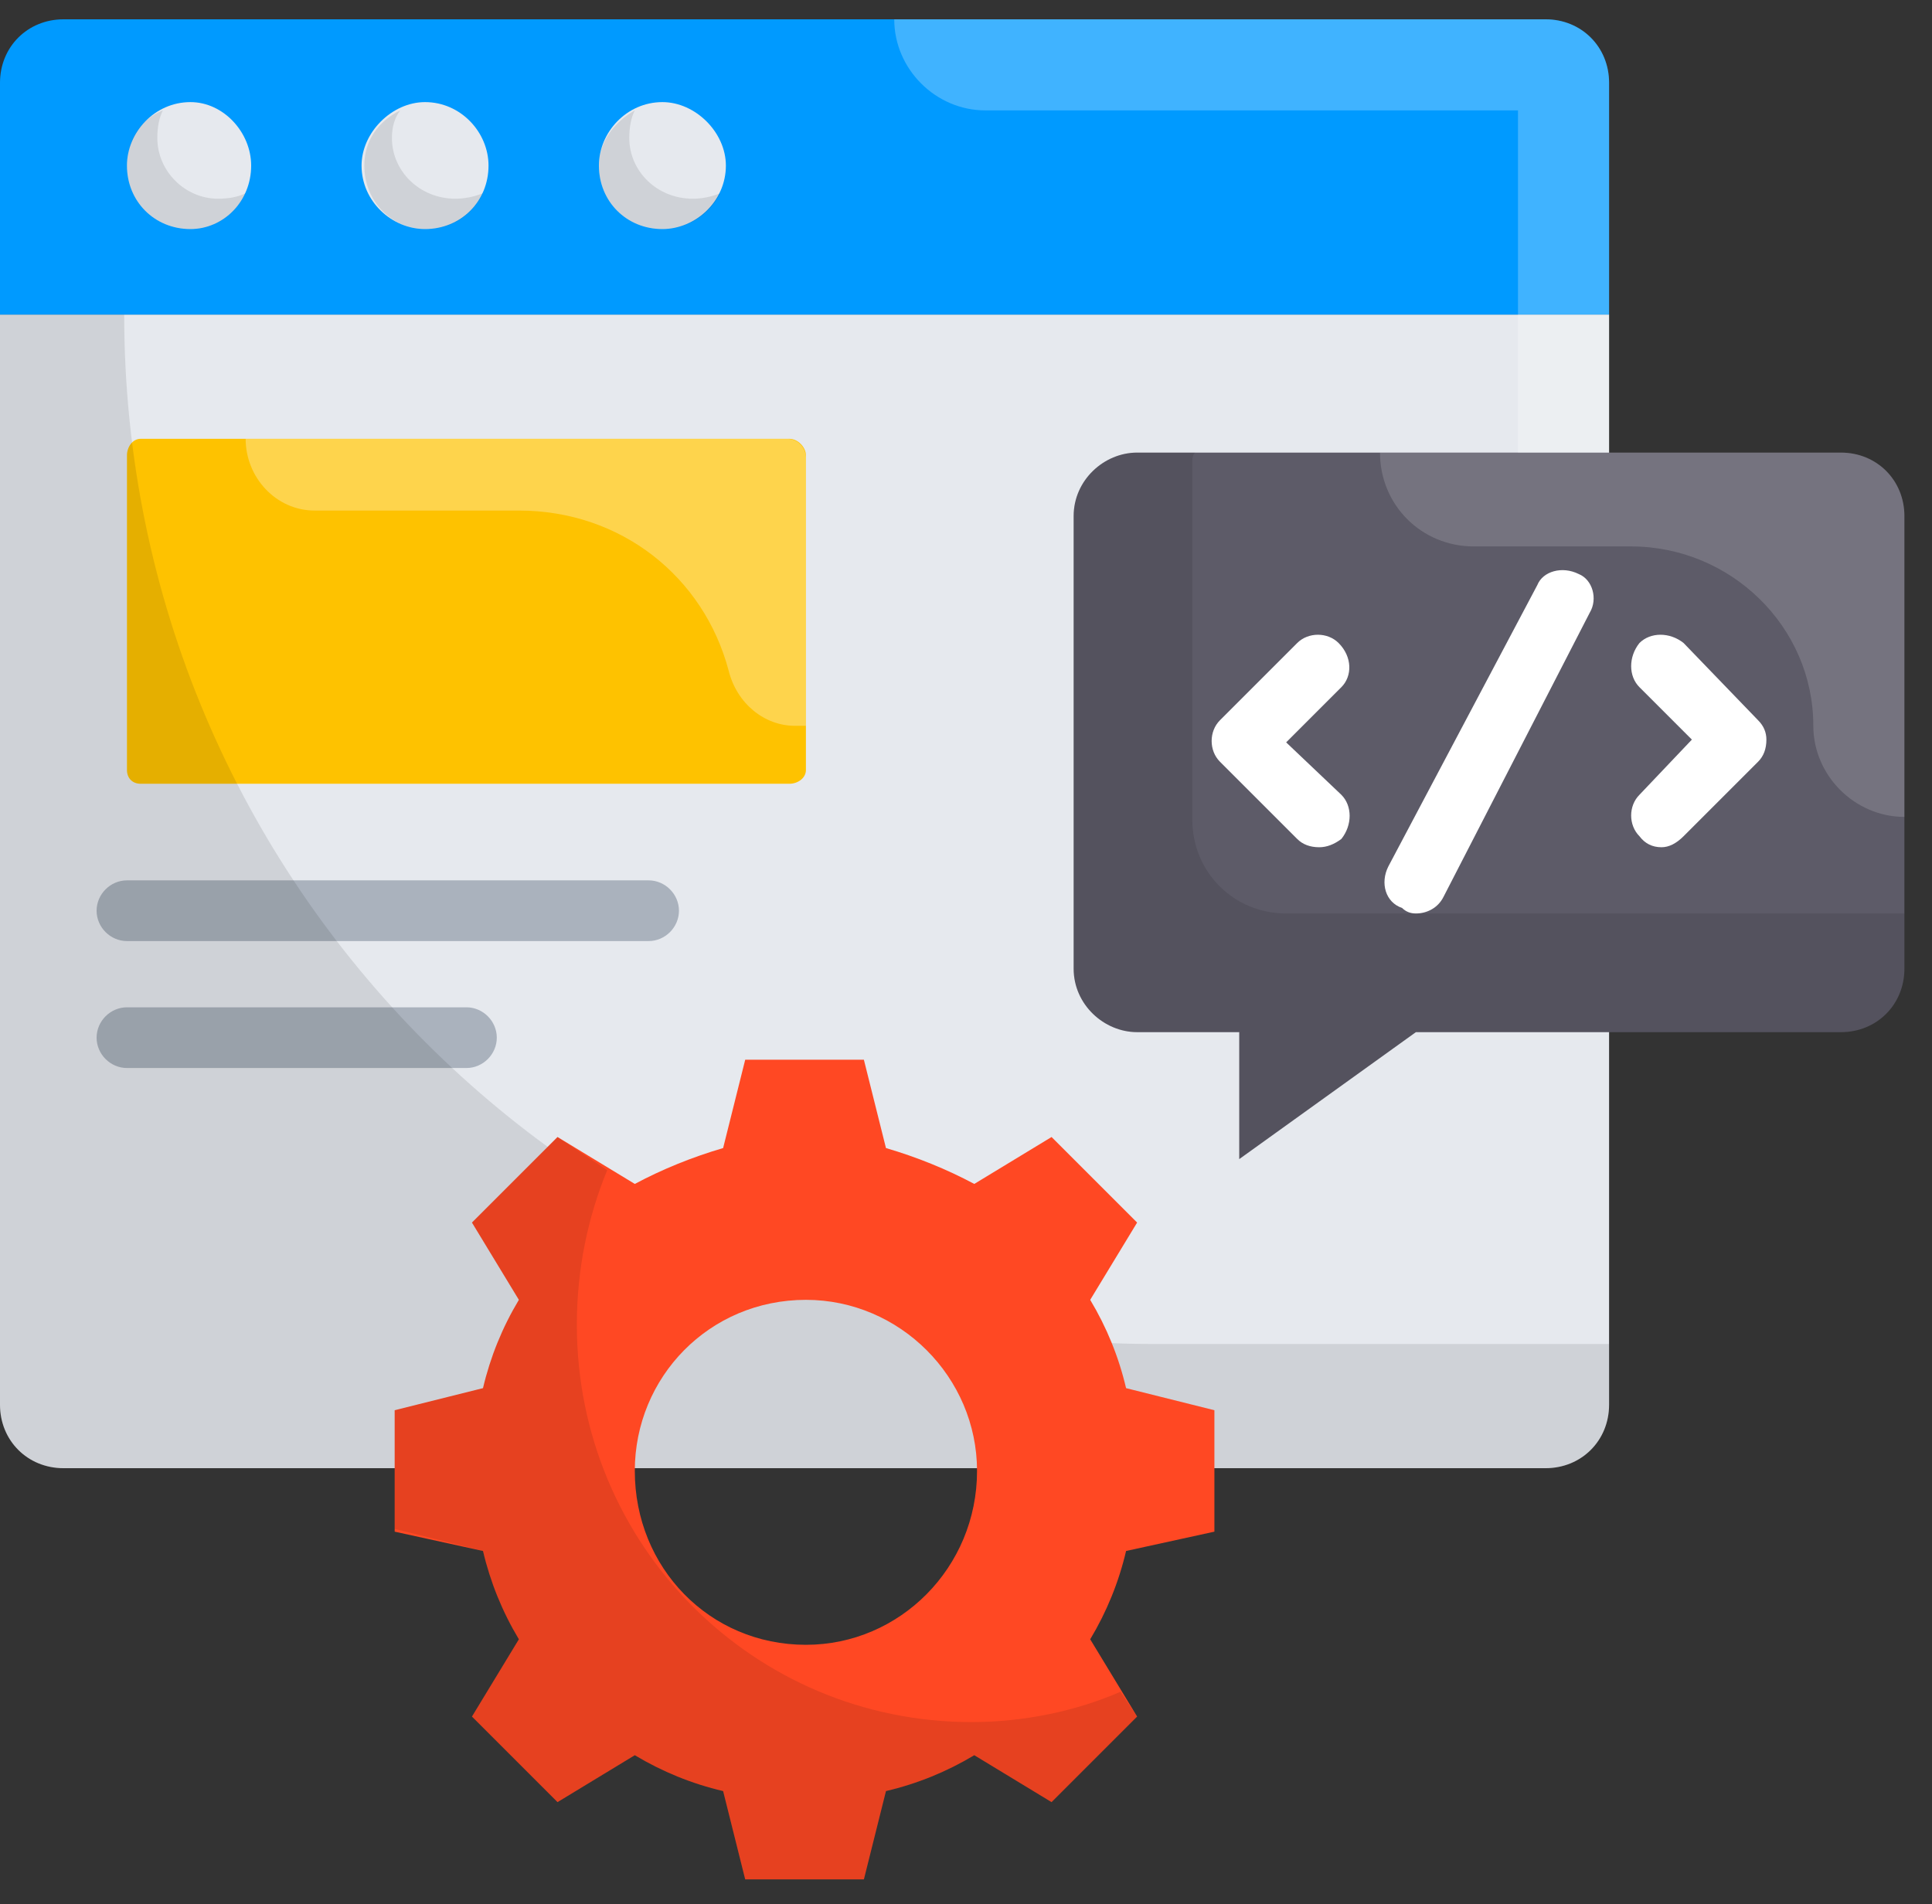
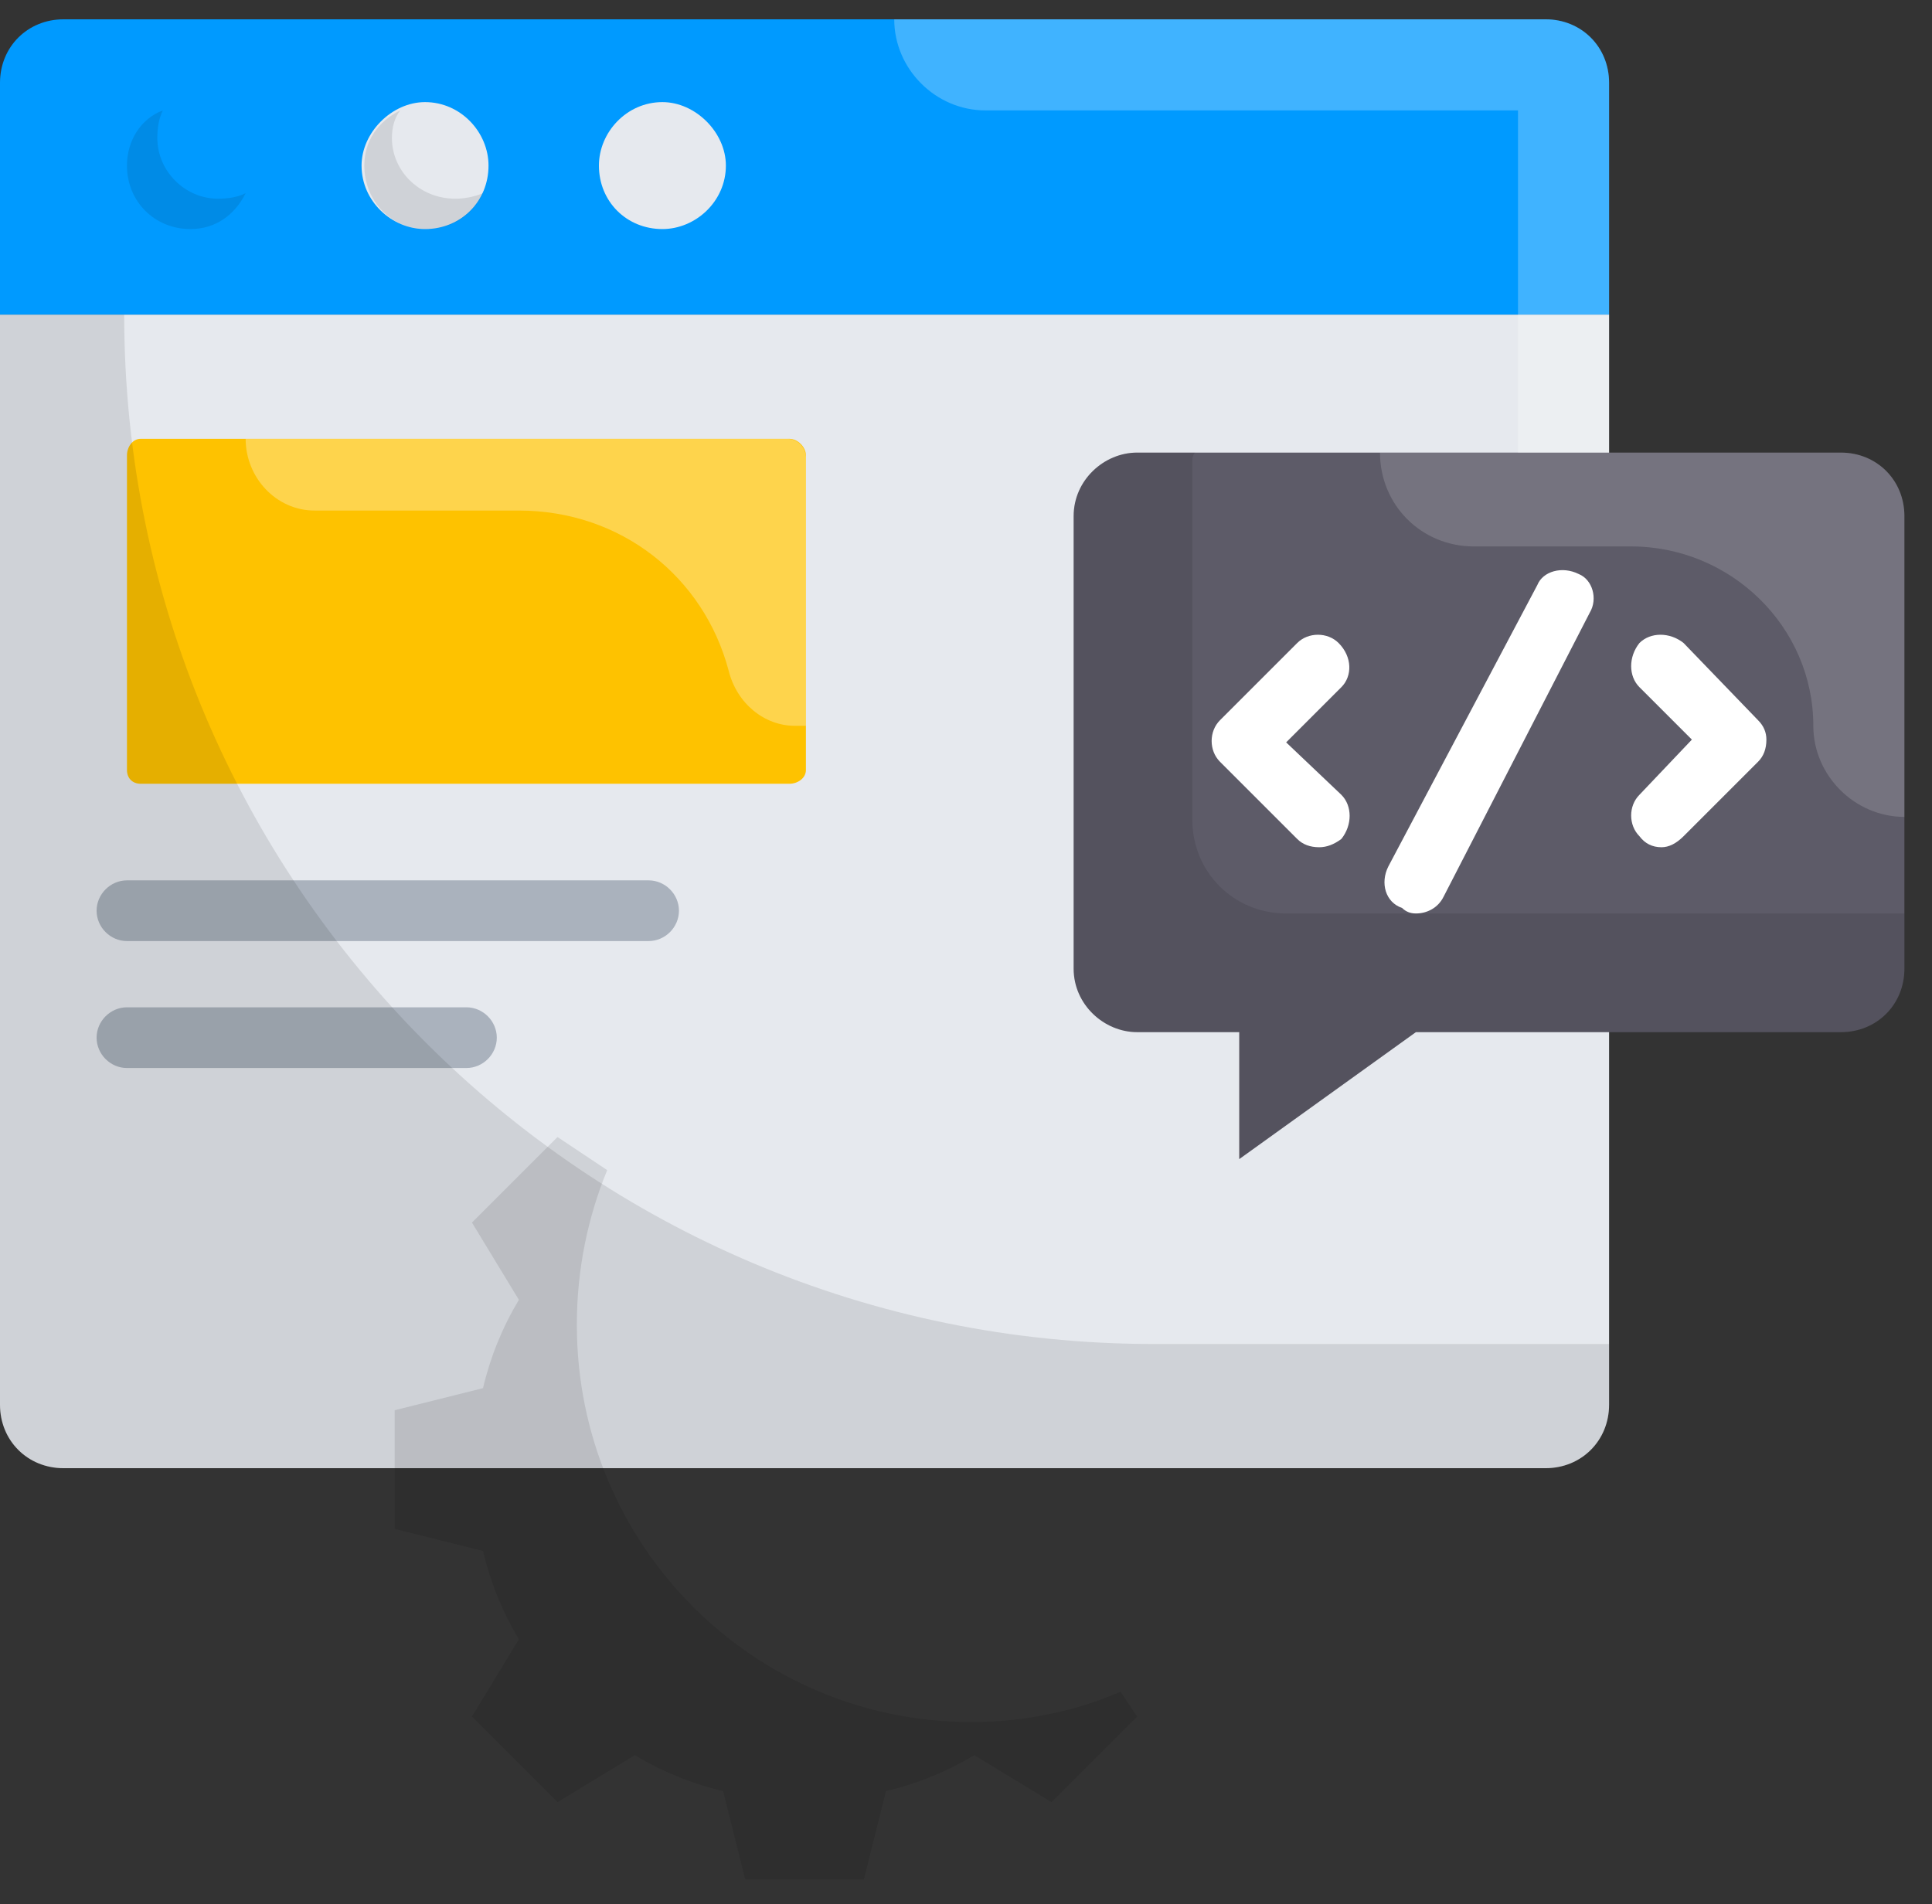
<svg xmlns="http://www.w3.org/2000/svg" version="1.2" viewBox="0 0 70 69" width="70" height="69">
  <rect x="0" y="0" width="70" height="69" fill="#333333" stroke="none" />
  <style>.a{fill:#e6e9ee}.b{fill:#fec200}.c{fill:#aab2bd}.d{opacity:.1}.e{fill:#ff4823}.f{fill:#009aff}.g{fill:#5d5b68}.h{fill:#fff}.i{opacity:.15;fill:#fff}.j{opacity:.25;fill:#fff}.k{opacity:.3;fill:#fff}</style>
  <path class="a" d="m0 11.4v39.5c0 1.3 1 2.3 2.3 2.3h53.7c1.3 0 2.3-1 2.3-2.3v-39.5z" />
  <path class="b" d="m28.6 15.9h-23.5c-0.3 0-0.5 0.3-0.5 0.6v11.4c0 0.3 0.2 0.5 0.5 0.5h23.5c0.3 0 0.6-0.2 0.6-0.5v-11.4c0-0.3-0.3-0.6-0.6-0.6z" />
  <path class="c" d="m23.5 31.9h-18.9c-0.6 0-1.1 0.5-1.1 1.1 0 0.6 0.5 1.1 1.1 1.1h18.9c0.6 0 1.1-0.5 1.1-1.1 0-0.6-0.5-1.1-1.1-1.1z" />
  <path class="c" d="m16.9 36.5h-12.3c-0.6 0-1.1 0.5-1.1 1.1 0 0.6 0.5 1.1 1.1 1.1h12.3c0.6 0 1.1-0.5 1.1-1.1 0-0.6-0.5-1.1-1.1-1.1z" />
  <path class="d" d="m41.8 48.7c-20.6 0-37.3-16.7-37.3-37.3h-4.5v39.5c0 1.3 1 2.3 2.3 2.3h53.7c1.3 0 2.3-1 2.3-2.3v-2.2z" />
-   <path class="e" d="m44 55.5v-4.4l-3.2-0.8q-0.4-1.7-1.3-3.2l1.7-2.8-3.1-3.1-2.8 1.7q-1.5-0.8-3.2-1.3l-0.8-3.2h-4.3l-0.8 3.2q-1.7 0.5-3.2 1.3l-2.8-1.7-3.1 3.1 1.7 2.8q-0.9 1.5-1.3 3.2l-3.2 0.8v4.4l3.2 0.7q0.4 1.7 1.3 3.2l-1.7 2.8 3.1 3.1 2.8-1.7q1.5 0.9 3.2 1.3l0.8 3.2h4.3l0.8-3.2q1.7-0.4 3.2-1.3l2.8 1.7 3.1-3.1-1.7-2.8q0.9-1.5 1.3-3.2zm-14.8 4.1c-3.5 0-6.2-2.8-6.2-6.3 0-3.4 2.7-6.2 6.2-6.2 3.4 0 6.2 2.8 6.2 6.2 0 3.5-2.8 6.3-6.2 6.3z" />
  <path class="f" d="m56 0.7h-53.7c-1.3 0-2.3 1-2.3 2.3v8.4h58.3v-8.4c0-1.3-1-2.3-2.3-2.3z" />
-   <path fill-rule="evenodd" class="a" d="m6.9 8.3c-1.3 0-2.3-1-2.3-2.3 0-1.2 1-2.3 2.3-2.3 1.2 0 2.2 1.1 2.2 2.3 0 1.3-1 2.3-2.2 2.3z" />
  <path fill-rule="evenodd" class="a" d="m15.4 8.3c-1.2 0-2.3-1-2.3-2.3 0-1.2 1.1-2.3 2.3-2.3 1.3 0 2.3 1.1 2.3 2.3 0 1.3-1 2.3-2.3 2.3z" />
  <path fill-rule="evenodd" class="a" d="m24 8.3c-1.3 0-2.3-1-2.3-2.3 0-1.2 1-2.3 2.3-2.3 1.2 0 2.3 1.1 2.3 2.3 0 1.3-1.1 2.3-2.3 2.3z" />
-   <path class="d" d="m25.1 7.2c-1.3 0-2.3-1-2.3-2.2q0-0.6 0.2-1c-0.7 0.4-1.3 1.1-1.3 2 0 1.3 1 2.3 2.3 2.3 0.9 0 1.7-0.5 2.1-1.3q-0.5 0.2-1 0.2z" />
  <path class="g" d="m66.7 16.4h-25.5c-1.2 0-2.3 1-2.3 2.3v16.4c0 1.3 1.1 2.3 2.3 2.3h3.7v4.6l6.4-4.6h15.4c1.3 0 2.3-1 2.3-2.3v-16.4c0-1.3-1-2.3-2.3-2.3z" />
  <path class="h" d="m48.5 23.3c-0.4-0.4-1.1-0.4-1.5 0l-2.8 2.8c-0.4 0.4-0.4 1.1 0 1.5l2.8 2.8q0.3 0.3 0.8 0.3 0.4 0 0.8-0.3c0.4-0.5 0.4-1.2 0-1.6l-2-1.9 2-2c0.4-0.4 0.4-1.1-0.1-1.6z" />
  <path class="h" d="m63.7 26.1l-2.7-2.8c-0.5-0.4-1.2-0.4-1.6 0-0.4 0.5-0.4 1.2 0 1.6l1.9 1.9-1.9 2c-0.4 0.4-0.4 1.1 0 1.5q0.3 0.4 0.8 0.4 0.4 0 0.8-0.4l2.7-2.7q0.3-0.3 0.3-0.8 0-0.4-0.3-0.7z" />
  <path class="h" d="m57.2 20.8c-0.6-0.3-1.3-0.1-1.5 0.4l-5.4 10.2c-0.3 0.6-0.1 1.3 0.5 1.5q0.2 0.2 0.5 0.2c0.4 0 0.8-0.2 1-0.6l5.3-10.3c0.3-0.5 0.1-1.2-0.4-1.4z" />
  <path class="d" d="m16.5 7.2c-1.3 0-2.3-1-2.3-2.2q0-0.6 0.3-1c-0.8 0.4-1.3 1.1-1.3 2 0 1.3 1 2.3 2.2 2.3 1 0 1.7-0.5 2.1-1.3q-0.5 0.2-1 0.2z" />
  <path class="d" d="m7.9 7.2c-1.2 0-2.2-1-2.2-2.2q0-0.6 0.2-1c-0.8 0.3-1.3 1.1-1.3 2 0 1.3 1 2.3 2.3 2.3 0.9 0 1.6-0.5 2-1.3q-0.4 0.2-1 0.2z" />
  <path class="d" d="m46.6 33.1c-1.9 0-3.4-1.5-3.4-3.4v-13q0-0.2 0.1-0.3h-2.1c-1.2 0-2.3 1-2.3 2.3v16.4c0 1.3 1.1 2.3 2.3 2.3h3.7v4.6l6.4-4.6h15.4c1.3 0 2.3-1 2.3-2.3v-2z" />
  <path class="d" d="m35.2 62.4c-7.9 0-14.3-6.4-14.3-14.4 0-2 0.4-3.9 1.1-5.6l-1.8-1.2-3.1 3.1 1.7 2.8q-0.9 1.5-1.3 3.2l-3.2 0.8v4.3l3.2 0.8q0.4 1.7 1.3 3.2l-1.7 2.8 3.1 3.1 2.8-1.7q1.5 0.9 3.2 1.3l0.8 3.2h4.3l0.8-3.2q1.7-0.4 3.2-1.3l2.8 1.7 3.1-3.1-0.6-0.9c-1.6 0.7-3.5 1.1-5.4 1.1z" />
  <path class="i" d="m66.7 16.4h-16.7c0 1.9 1.5 3.4 3.4 3.4h5.7c3.6 0 6.6 2.9 6.6 6.5 0 1.8 1.5 3.3 3.3 3.3v-10.9c0-1.3-1-2.3-2.3-2.3z" />
  <path class="j" d="m58.3 16.4v-13.4c0-1.3-1-2.3-2.3-2.3h-23.6c0 1.8 1.5 3.3 3.3 3.3h19.3v12.4h3.3z" />
  <path class="k" d="m28.5 15.9h-19.6c0 1.4 1.1 2.6 2.5 2.6h7.4c3.7 0 6.7 2.4 7.6 5.8 0.3 1.2 1.3 2 2.4 2h0.4v-9.7c0-0.4-0.3-0.7-0.7-0.7z" />
</svg>